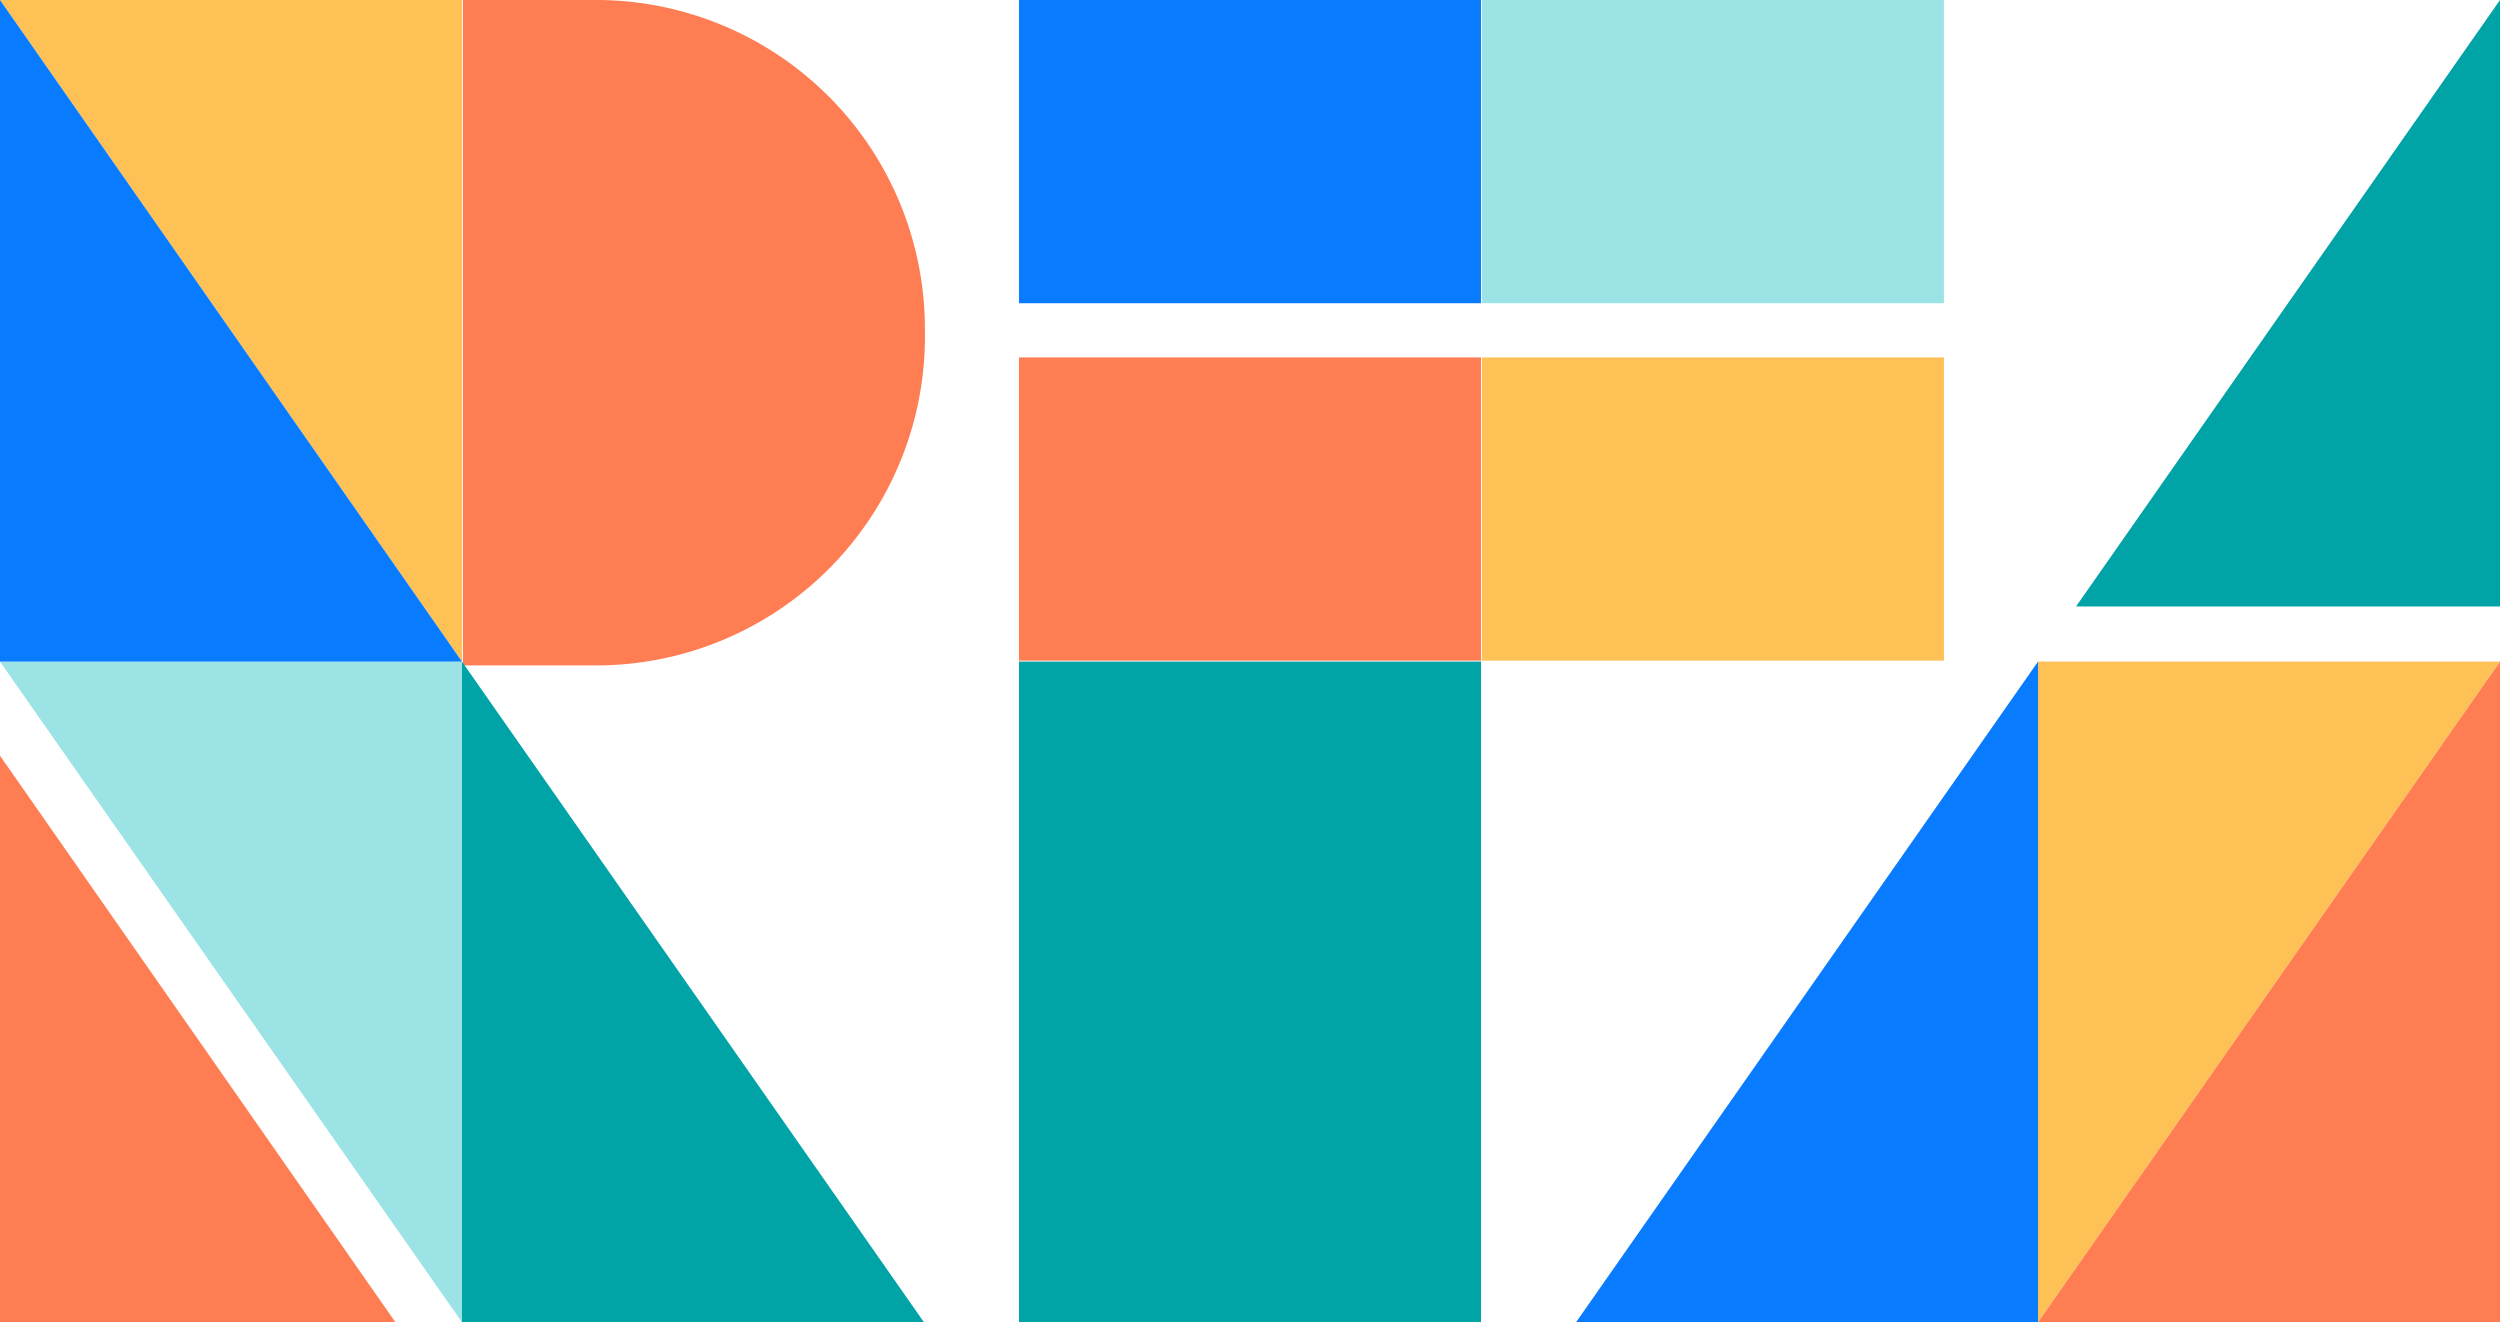
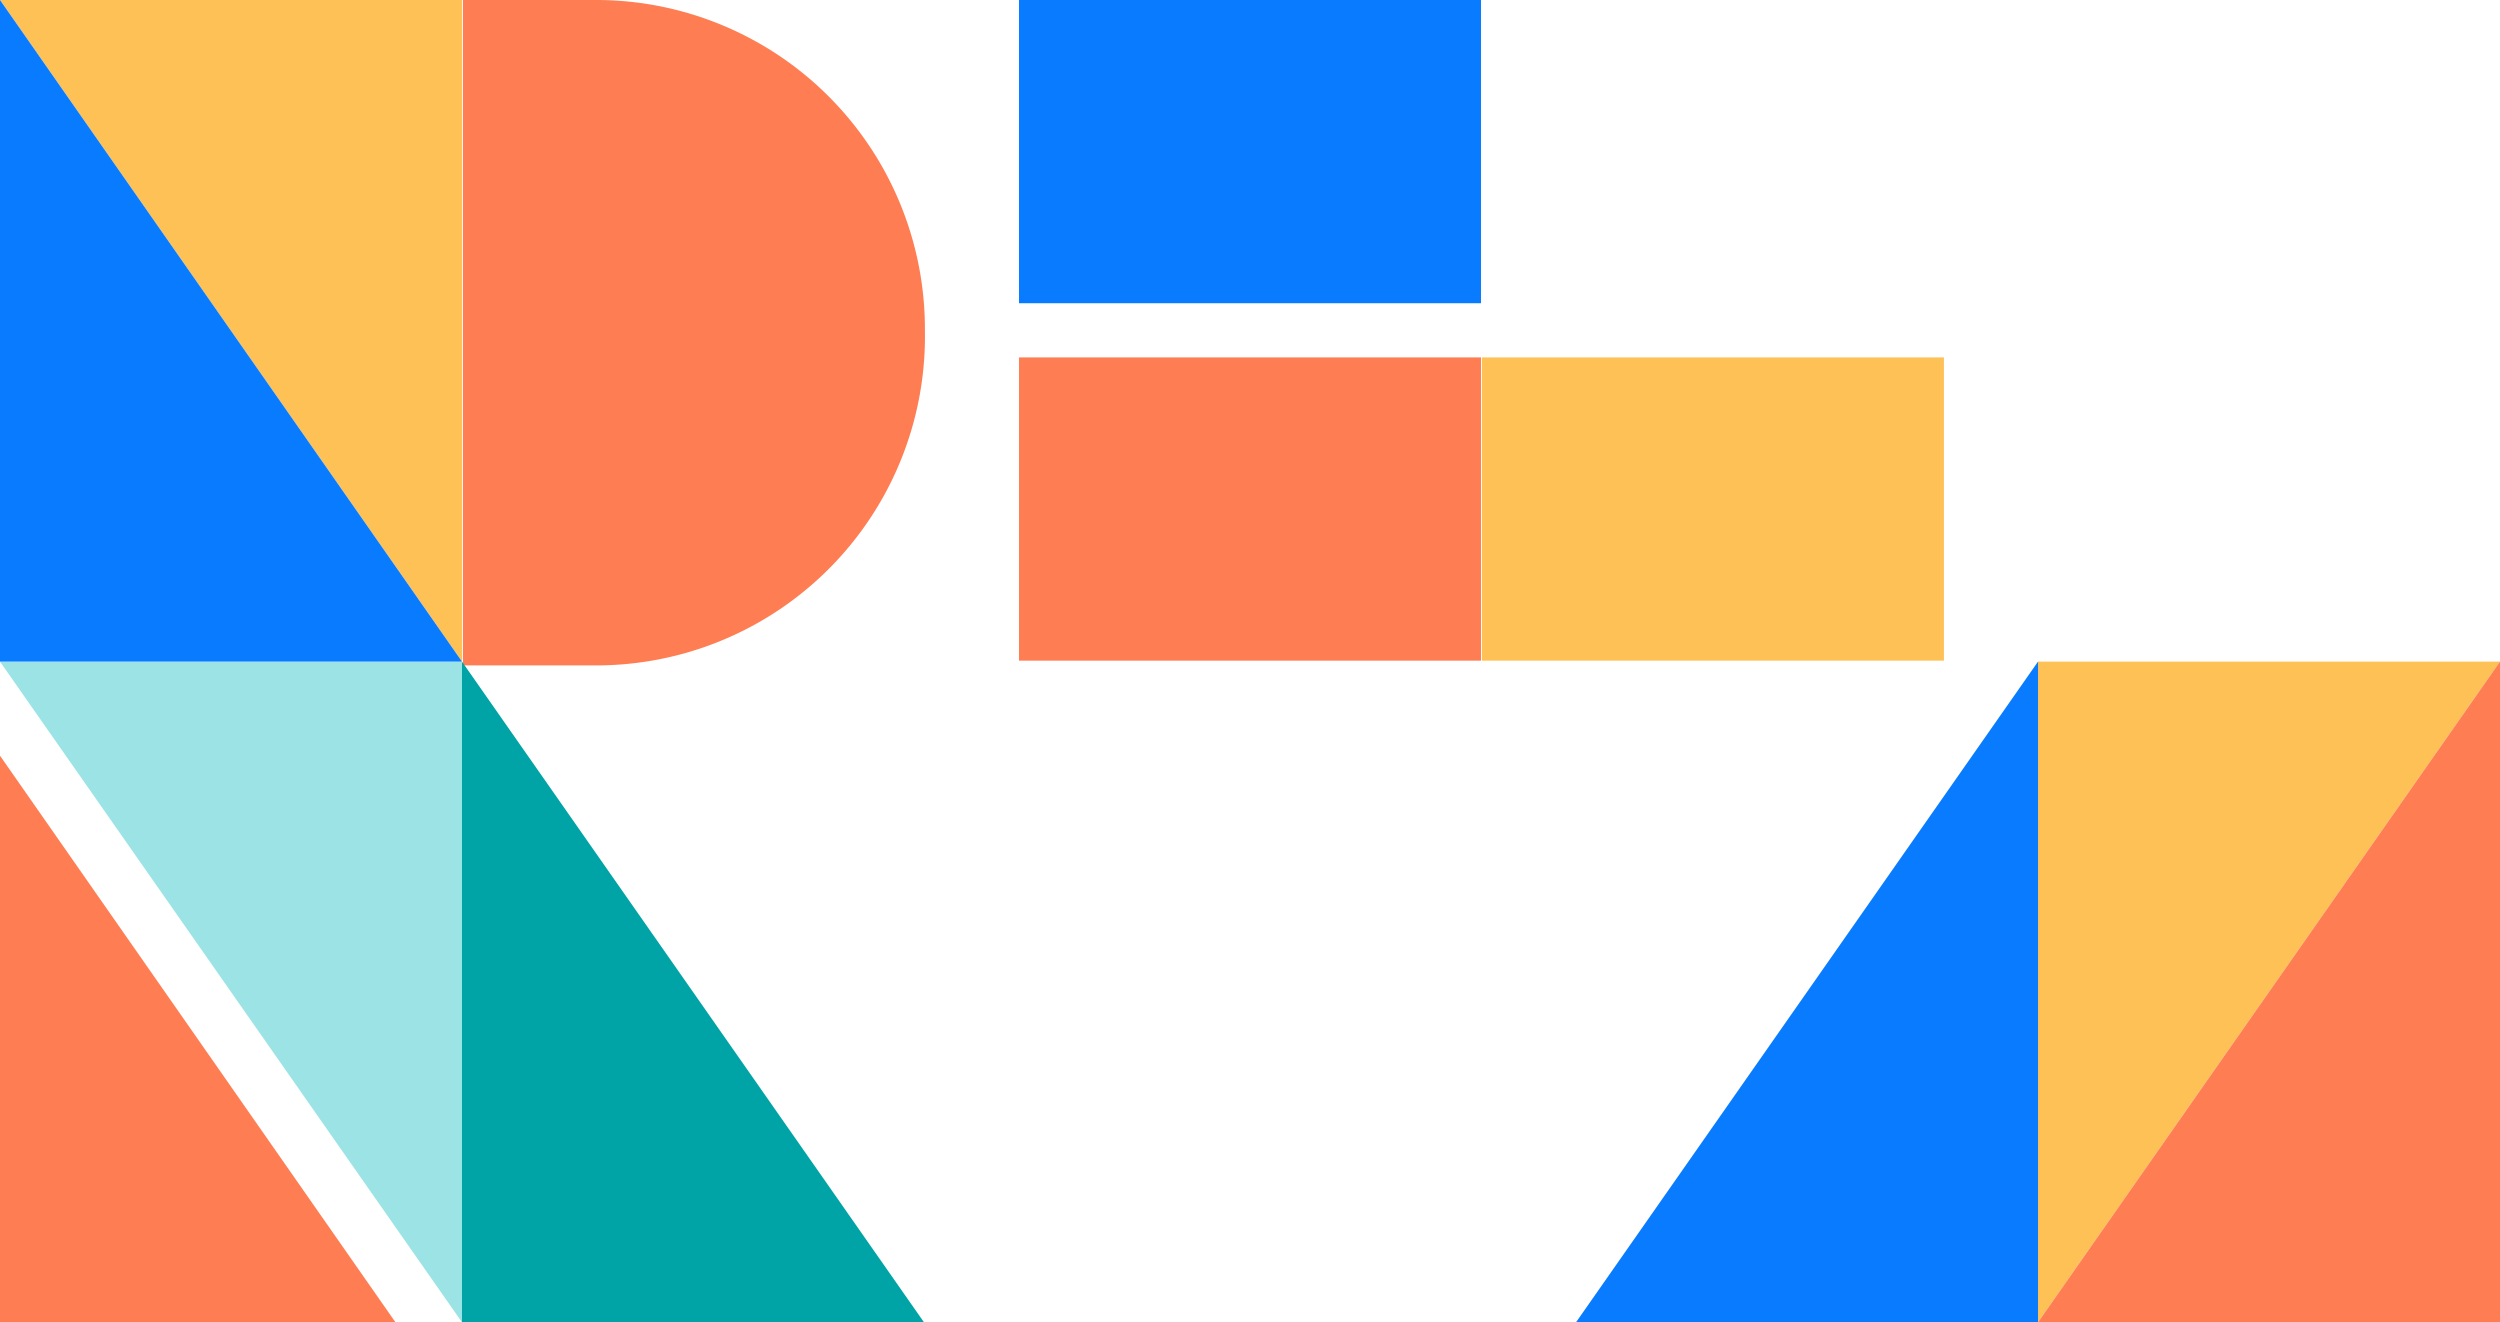
<svg xmlns="http://www.w3.org/2000/svg" viewBox="0 0 26.3 13.91">
  <defs>
    <style>.cls-1{isolation:isolate;}.cls-2{fill:none;}.cls-3{fill:#ff7d52;}.cls-4{fill:#fec155;}.cls-5{fill:#9be3e5;}.cls-6{fill:#00a3a6;}.cls-7{fill:#234092;}.cls-7,.cls-8{mix-blend-mode:multiply;}.cls-8{fill:#596bb2;}.cls-9{fill:#087bff;}</style>
  </defs>
  <g class="cls-1">
    <g id="Layer_1" data-name="Layer 1">
      <polygon class="cls-2" points="0.7 6.96 4.86 6.96 4.86 12.91 4.86 12.91 4.86 6.96 0.7 6.96 0.7 6.96" />
      <polygon class="cls-3" points="0 13.91 4.16 13.91 0 7.95 0 13.91" />
      <polygon class="cls-4" points="0 0 0 0 4.86 6.96 4.86 0 0 0" />
      <polygon class="cls-5" points="0.7 6.96 0 6.96 4.86 13.91 4.86 12.91 4.86 6.96 0.7 6.96" />
      <path class="cls-3" d="M12.71,12.57A3.46,3.46,0,0,0,9.28,9.09H7.85v7H9.28A3.46,3.46,0,0,0,12.71,12.57Z" transform="translate(-2.98 -9.09)" />
      <polygon class="cls-6" points="4.86 12.91 4.86 13.91 4.86 13.91 5.56 13.91 9.72 13.91 4.86 6.96 4.86 6.96 4.86 12.91" />
-       <polygon class="cls-7" points="4.86 6.96 4.86 6.96 4.86 6.96 4.86 6.96" />
      <polygon class="cls-8" points="4.86 6.96 4.86 6.96 4.86 6.96 4.86 6.96" />
      <polygon class="cls-4" points="21.44 13.91 21.44 13.91 26.3 6.96 21.44 6.96 21.44 13.91" />
      <polygon class="cls-3" points="26.3 13.91 26.3 6.96 21.44 13.91 26.3 13.91" />
-       <polygon class="cls-6" points="26.3 0 21.84 6.38 26.3 6.38 26.3 0" />
      <polygon class="cls-9" points="16.58 13.91 21.44 13.91 21.44 6.96 21.44 6.96 16.58 13.91" />
      <rect class="cls-9" x="10.72" width="4.86" height="3.19" />
-       <rect class="cls-6" x="10.72" y="6.96" width="4.86" height="6.96" />
-       <rect class="cls-5" x="15.59" width="4.86" height="3.19" />
      <rect class="cls-4" x="15.59" y="3.76" width="4.86" height="3.19" />
      <rect class="cls-3" x="10.72" y="3.76" width="4.86" height="3.19" />
      <polygon class="cls-9" points="0 6.96 0.7 6.96 4.86 6.96 4.86 6.96 0 0 0 5.96 0 6.96 0 6.96" />
    </g>
  </g>
</svg>